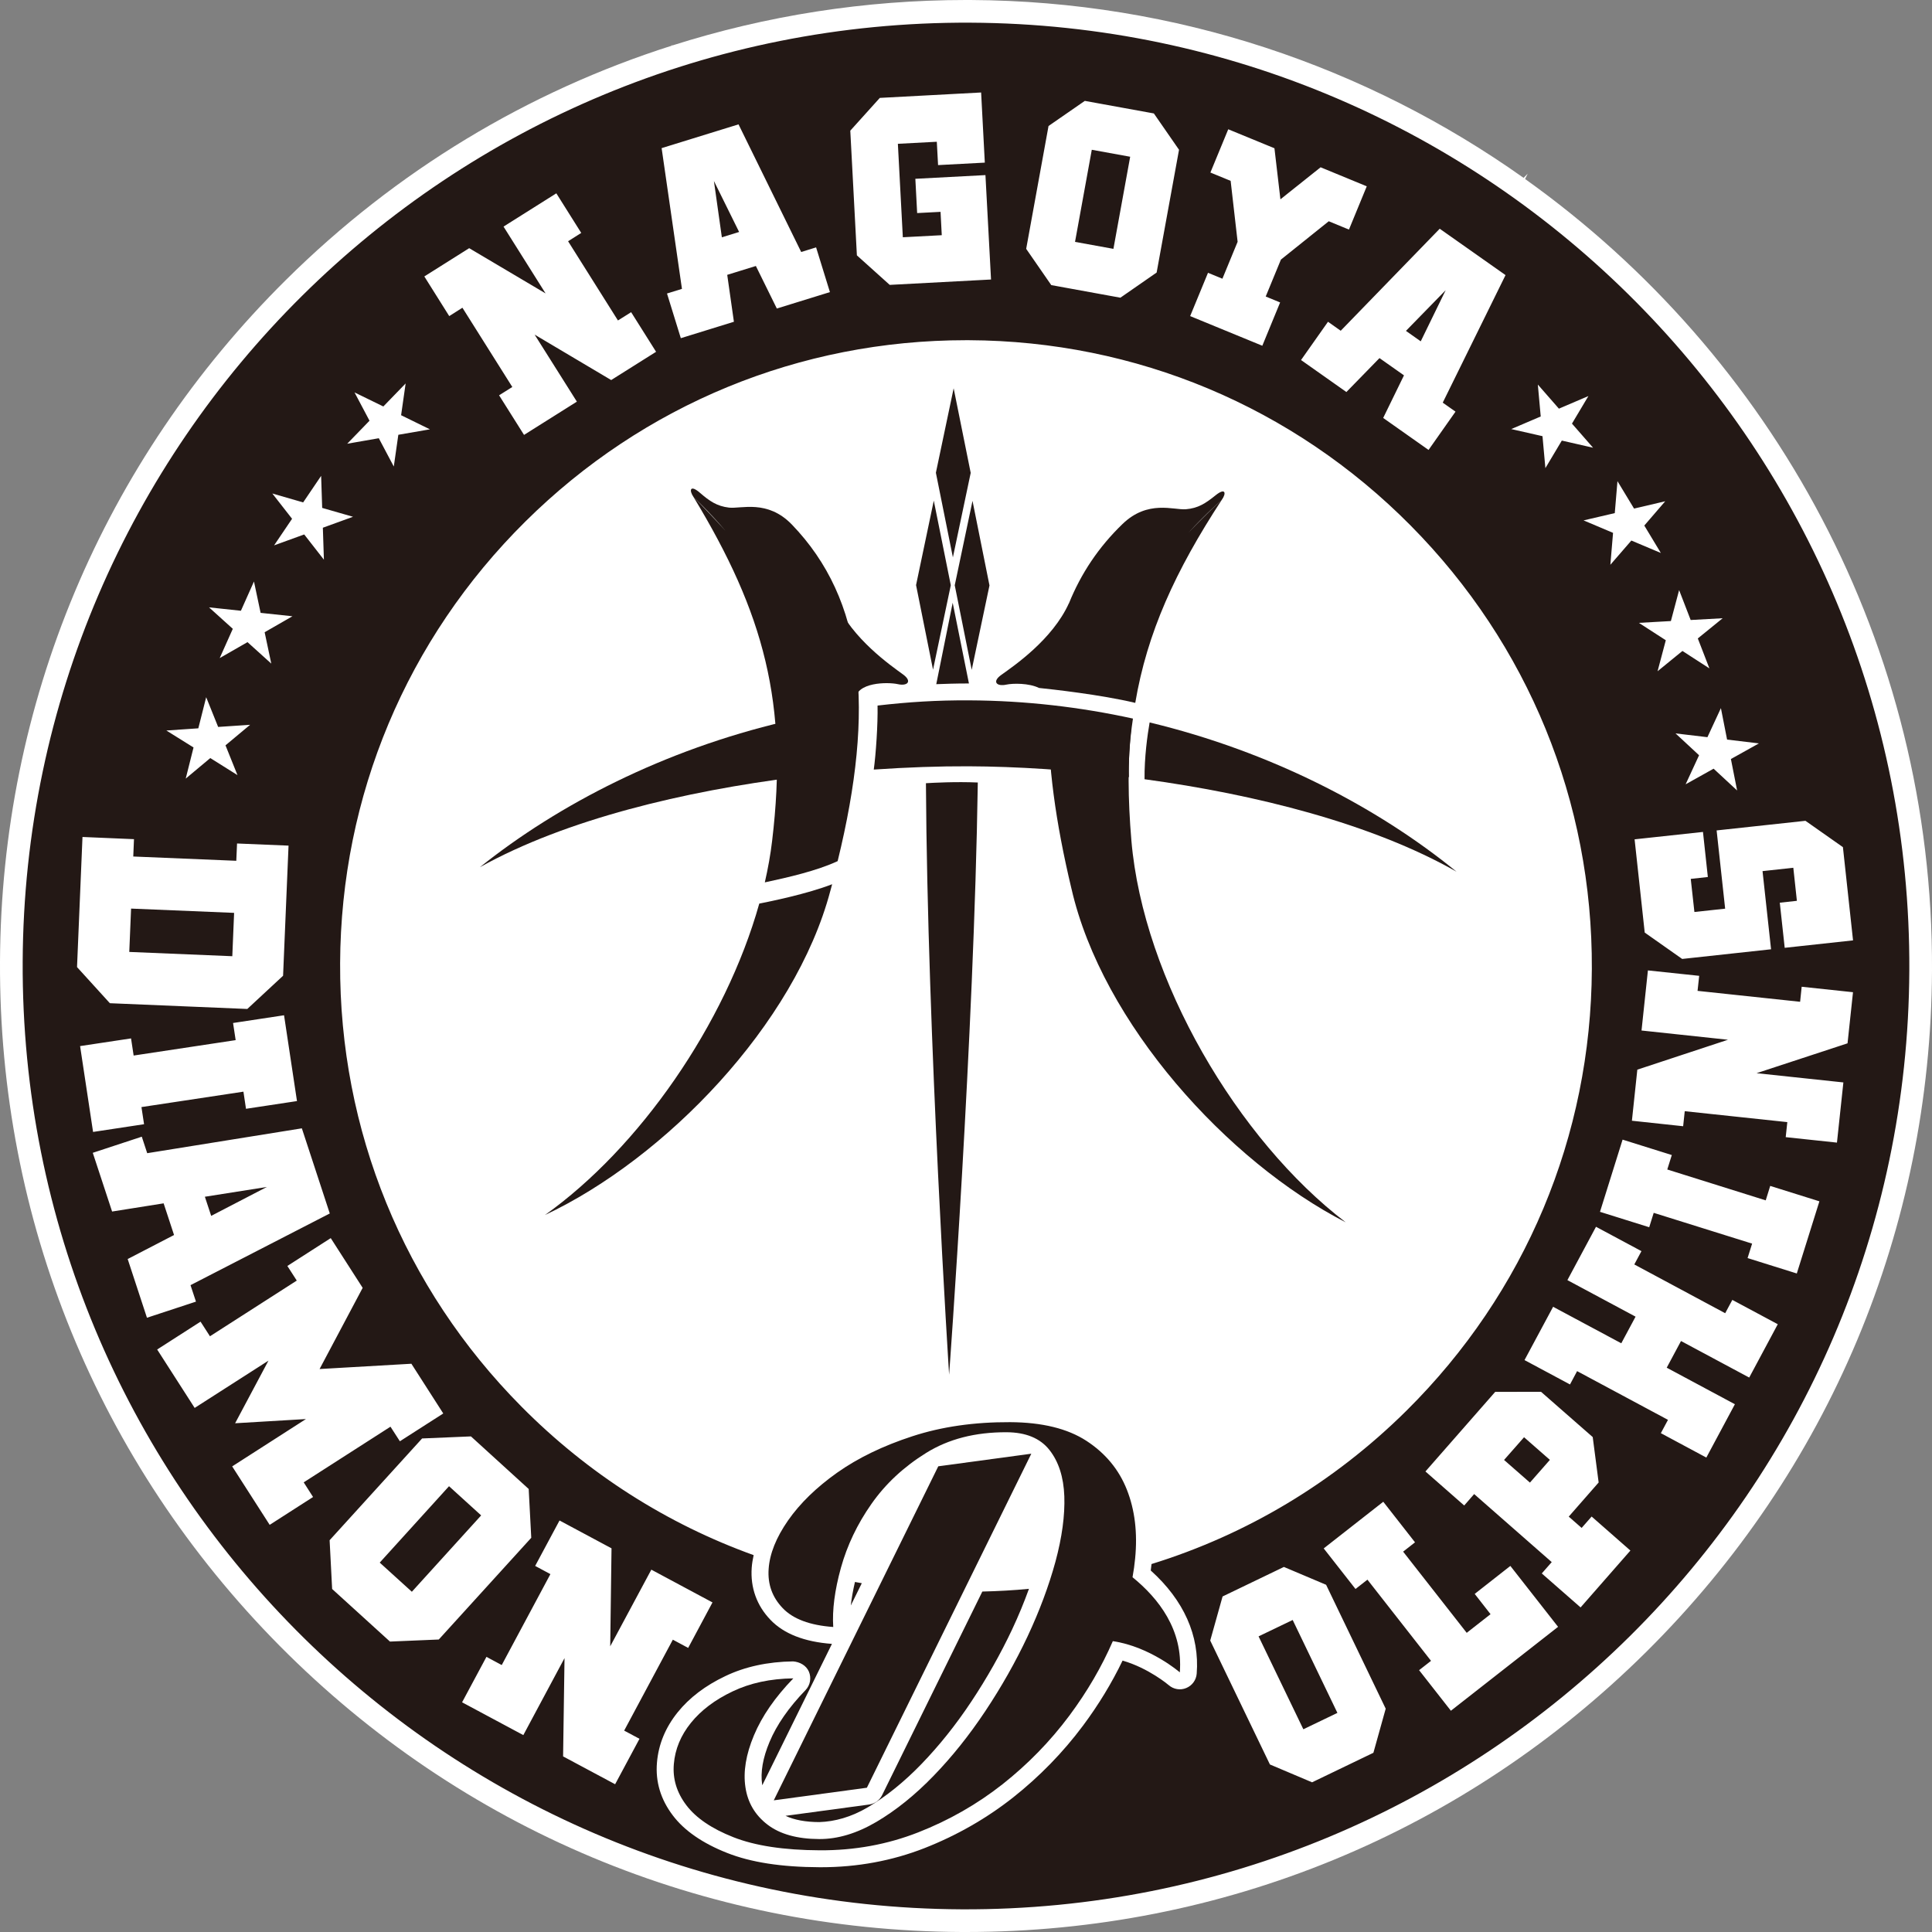
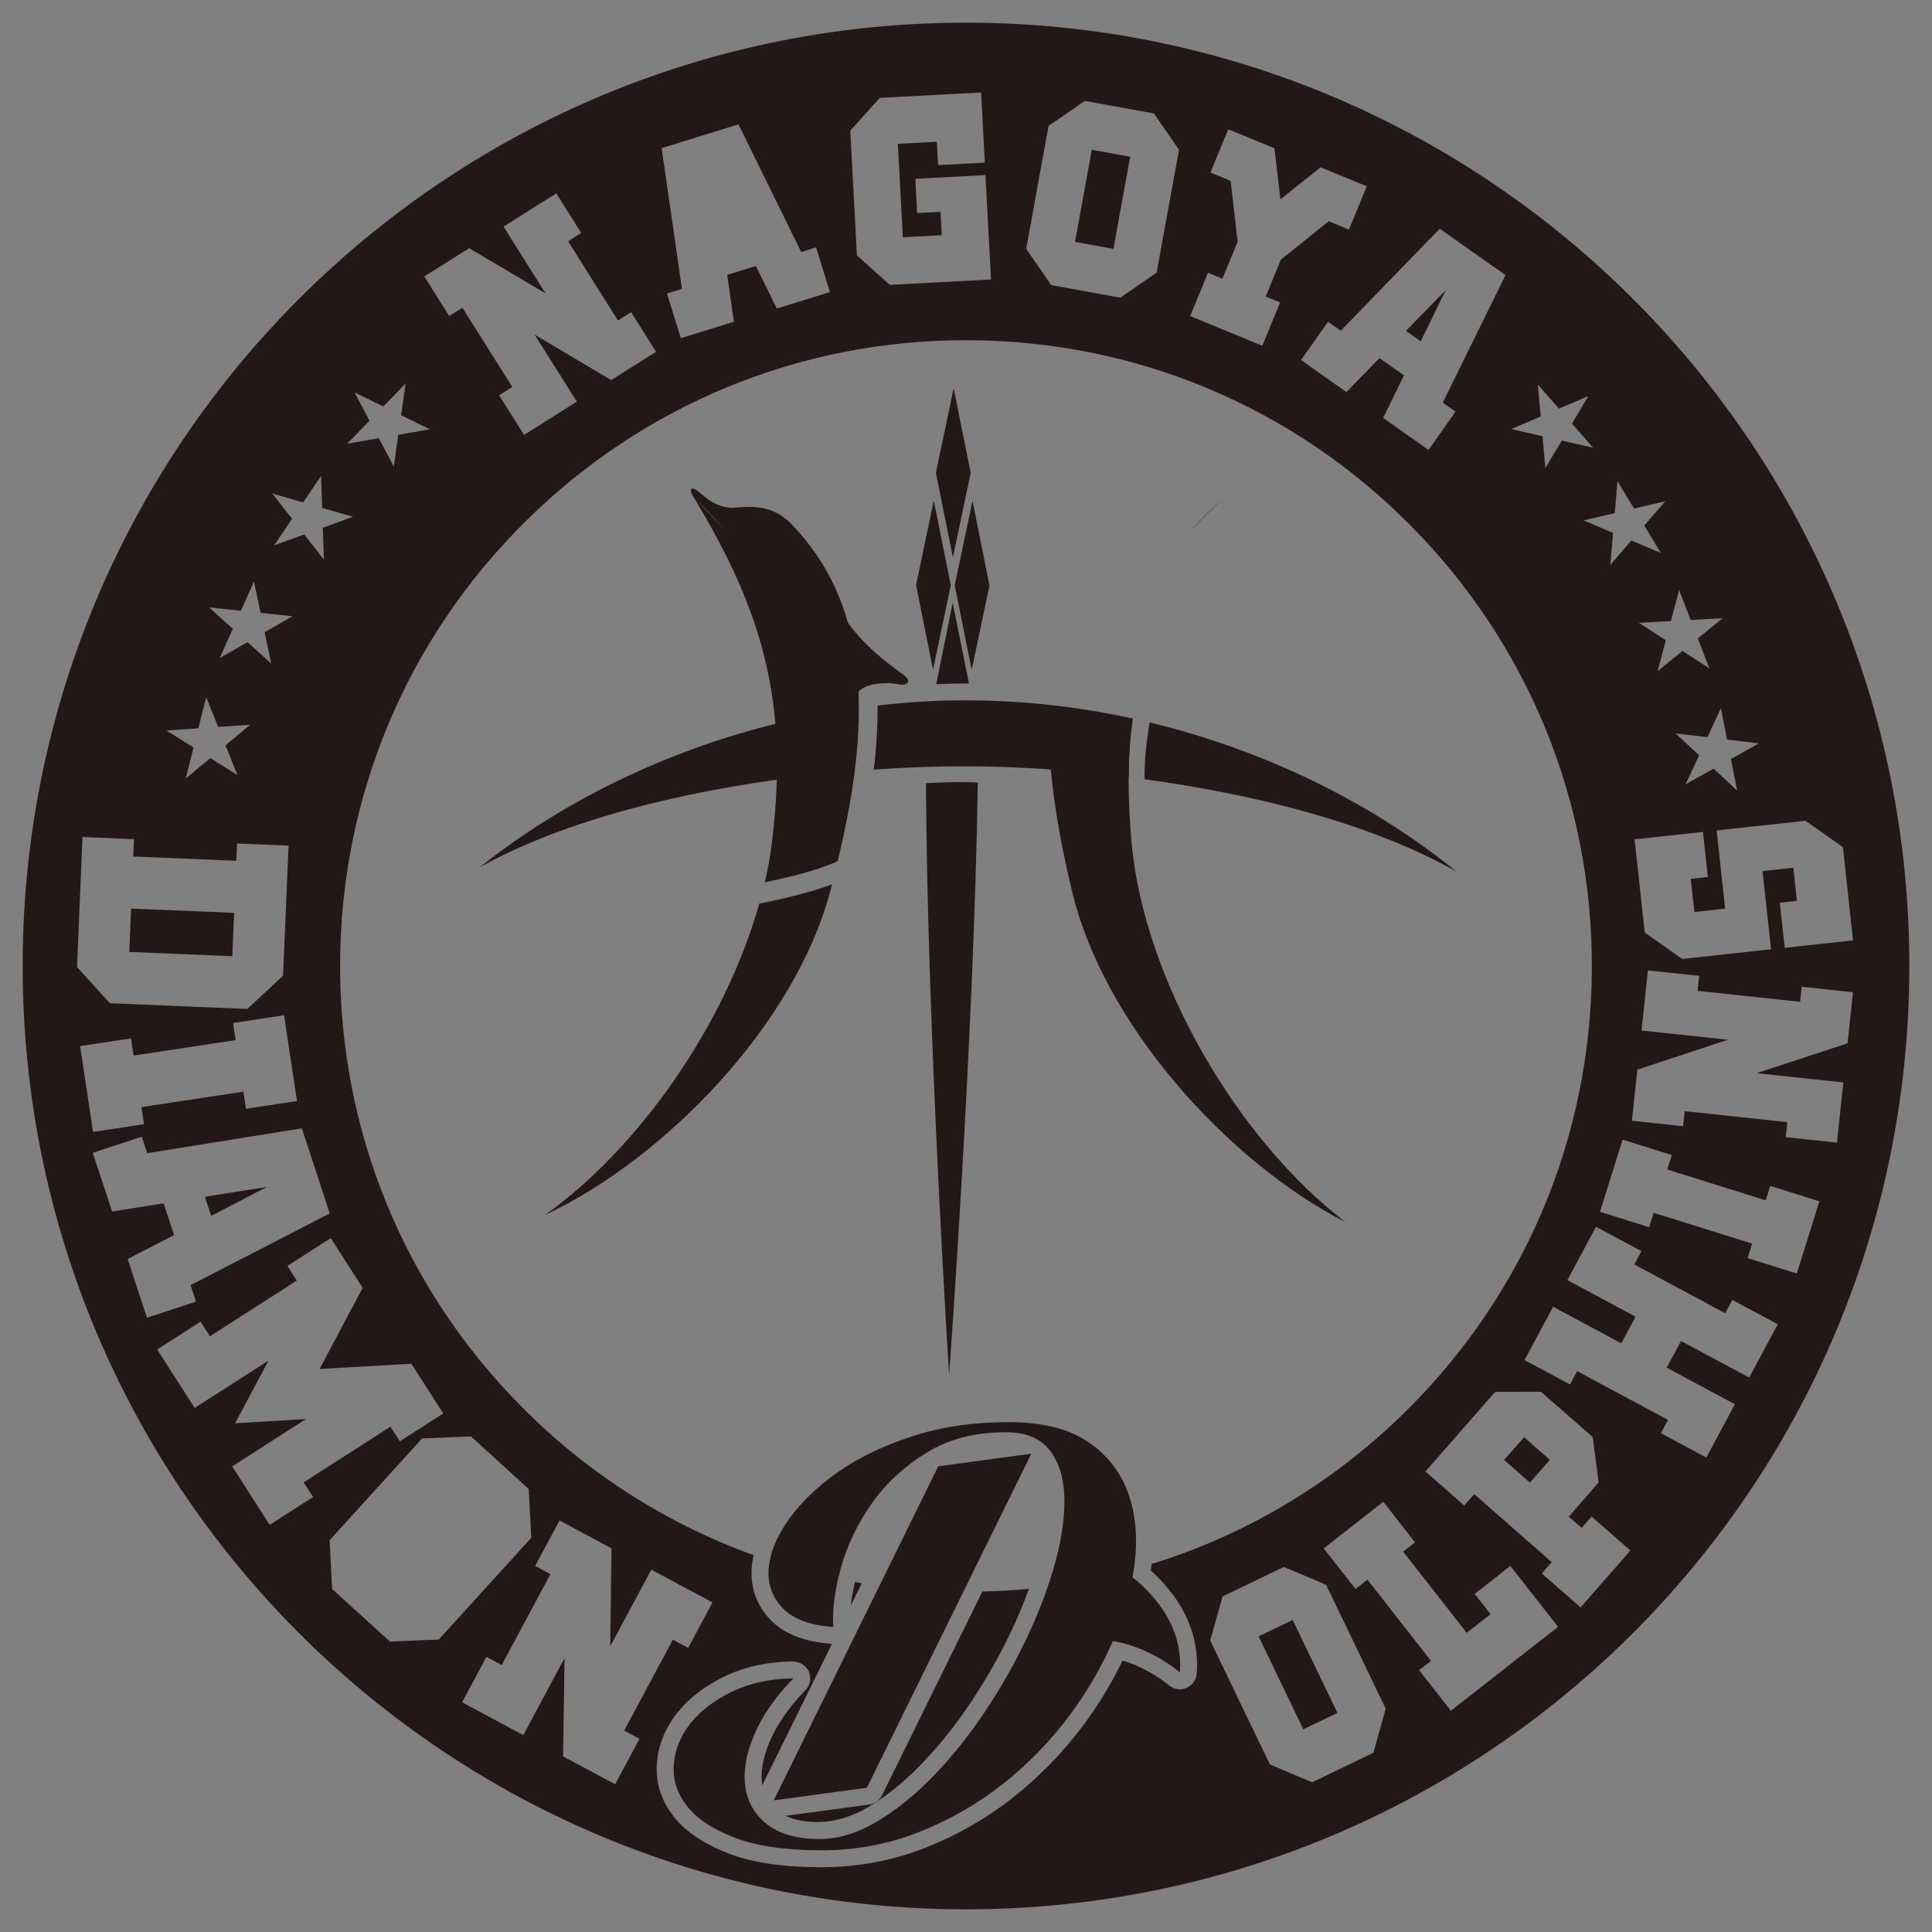
<svg xmlns="http://www.w3.org/2000/svg" width="46" height="46" viewBox="0 0 46 46" fill="none">
  <rect x="0" y="0" width="46" height="46" fill="#808080" stroke="none" />
  <g clip-path="url(#clip0_219_1497)">
-     <path d="M36.312 4.262L36.374 4.135L36.276 4.235C32.55 1.592 28.01 0.023 23.105 0H22.998C20.589 0 18.239 0.373 16.006 1.083L15.994 1.059L15.998 1.086C12.576 2.175 9.435 4.061 6.811 6.662C2.447 10.986 0.028 16.751 0 22.895C-0.028 29.039 2.337 34.825 6.661 39.189C10.986 43.553 16.75 45.972 22.894 46H23.002C29.105 46 34.85 43.637 39.188 39.339C43.553 35.014 45.971 29.25 46 23.106C46.036 15.345 42.199 8.456 36.312 4.262Z" fill="white" />
    <path d="M19.905 14.338C20.291 15.211 21.214 15.849 21.498 16.056C21.728 16.222 21.607 16.342 21.375 16.289C21.143 16.237 20.372 16.237 20.37 16.663" fill="#231815" />
    <path d="M18.68 17.181C15.819 17.855 13.308 19.143 11.425 20.648C13.47 19.508 16.305 18.833 18.978 18.5C18.882 18.064 18.781 17.617 18.68 17.181Z" fill="#231815" />
    <path d="M22.688 13.271L22.283 11.256L22.706 9.245L23.112 11.259L22.688 13.271Z" fill="#231815" />
    <path d="M22.215 15.945L21.811 13.931L22.233 11.92L22.638 13.934L22.215 15.945Z" fill="#231815" />
    <path d="M23.136 15.949L22.732 13.935L23.155 11.925L23.559 13.939L23.136 15.949Z" fill="#231815" />
    <path d="M28.298 12.682C28.549 12.424 28.811 12.164 29.089 11.902C29.089 11.902 28.721 12.22 28.298 12.682Z" fill="#231815" />
    <path d="M17.274 12.639C17.033 12.372 16.78 12.105 16.513 11.834C18.189 14.601 18.776 16.751 18.384 20.02C18.346 20.345 18.286 20.676 18.21 21.009C18.764 20.89 19.445 20.735 19.944 20.503C20.838 16.855 20.587 14.287 18.853 12.488C18.271 11.887 17.646 12.119 17.357 12.086C17.069 12.052 16.895 11.932 16.664 11.732C16.431 11.53 16.401 11.673 16.513 11.834C16.513 11.834 16.867 12.164 17.274 12.639Z" fill="#231815" />
    <path d="M23.29 17.977C23.291 17.849 23.291 17.721 23.292 17.594C23.293 17.365 23.293 17.143 23.292 16.927C22.76 16.924 22.285 16.941 22.05 16.953C22.047 17.16 22.046 17.37 22.044 17.589C22.044 17.724 22.043 17.863 22.043 18.002C22.292 17.99 22.76 17.973 23.29 17.977Z" fill="#231815" />
    <path d="M23.07 16.273L22.683 14.351L22.292 16.29C22.513 16.282 22.737 16.273 23.07 16.273Z" fill="#231815" />
    <path d="M26.938 20.014C26.854 19.021 26.846 18.126 26.938 17.296C26.277 17.155 25.453 17.039 24.965 16.97C24.943 18.181 25.131 19.569 25.511 21.16V21.158C26.244 24.365 29.227 27.659 32.041 29.103C29.469 27.141 27.22 23.32 26.938 20.014Z" fill="#231815" />
    <path d="M26.975 17.109C25.73 16.836 24.421 16.681 23.071 16.675C22.311 16.671 21.625 16.714 20.894 16.799C20.904 17.236 20.854 17.966 20.804 18.323C21.613 18.268 22.361 18.242 23.063 18.245C24.199 18.25 25.514 18.331 26.879 18.503C26.866 18.19 26.891 17.659 26.975 17.109Z" fill="#231815" />
-     <path d="M28.941 11.794C28.7 11.988 28.524 12.101 28.235 12.125C27.946 12.148 27.328 11.894 26.726 12.477C26.16 13.023 25.738 13.653 25.449 14.37L25.45 14.363C25.058 15.232 24.129 15.862 23.843 16.067C23.611 16.23 23.73 16.352 23.963 16.3C24.117 16.268 24.495 16.261 24.74 16.38C25.037 16.411 26.198 16.537 27.03 16.735C27.311 15.069 27.981 13.598 29.089 11.902C28.811 12.164 28.549 12.423 28.298 12.682C28.721 12.22 29.089 11.902 29.089 11.902C29.204 11.745 29.179 11.601 28.941 11.794Z" fill="#231815" />
    <path d="M27.372 17.201C27.319 17.505 27.246 18.031 27.251 18.553C29.89 18.913 32.671 19.611 34.68 20.755C32.794 19.217 30.263 17.897 27.372 17.201Z" fill="#231815" />
    <path d="M22.046 18.648C22.08 24.681 22.598 32.73 22.598 32.73C22.598 32.73 23.192 24.668 23.281 18.631C22.757 18.608 22.23 18.637 22.046 18.648Z" fill="#231815" />
    <path d="M19.813 21.053C19.221 21.283 18.344 21.462 18.078 21.514C17.271 24.387 15.219 27.334 12.975 28.929C15.838 27.582 18.929 24.391 19.77 21.211V21.212C19.785 21.158 19.8 21.105 19.813 21.053Z" fill="#231815" />
    <path d="M34.421 6.909L33.475 7.878L33.827 8.127L34.421 6.909Z" fill="#231815" />
    <path d="M25.995 3.566L25.596 5.759L26.51 5.925L26.909 3.732L25.995 3.566Z" fill="#231815" />
    <path d="M6.354 28.261L4.878 28.494L5.028 28.949L6.354 28.261Z" fill="#231815" />
    <path d="M35.811 34.761L36.427 35.3L36.902 34.759L36.287 34.22L35.811 34.761Z" fill="#231815" />
    <path d="M30.778 38.571L29.966 38.961L31.032 41.173L31.843 40.783L30.778 38.571Z" fill="#231815" />
    <path d="M23.389 37.894L21.002 42.743C20.943 42.863 20.827 42.946 20.694 42.965L18.703 43.234C18.911 43.332 19.181 43.382 19.508 43.383C19.874 43.371 20.263 43.266 20.664 43.03C21.097 42.774 21.526 42.428 21.938 42.002C22.36 41.566 22.76 41.066 23.127 40.513C23.499 39.953 23.826 39.374 24.1 38.792C24.252 38.468 24.384 38.147 24.499 37.829C24.132 37.865 23.761 37.885 23.389 37.894Z" fill="#231815" />
    <path d="M23.103 0.54C10.699 0.483 0.596 10.491 0.54 22.897C0.483 35.302 10.492 45.403 22.896 45.46C35.3 45.517 45.403 35.508 45.46 23.103C45.517 10.698 35.507 0.597 23.103 0.54ZM43.879 20.17L44.12 22.39L42.493 22.567L42.376 21.493L42.783 21.448L42.698 20.661L41.965 20.741L42.168 22.602L40.052 22.832L39.16 22.204L38.919 19.984L40.547 19.808L40.663 20.881L40.256 20.926L40.343 21.714L41.075 21.635L40.872 19.772L42.987 19.543L43.879 20.17ZM41.879 17.7L41.212 18.072L41.36 18.821L40.8 18.302L40.134 18.674L40.454 17.982L39.894 17.462L40.653 17.552L40.974 16.86L41.121 17.609L41.879 17.7ZM39.979 14.05L40.254 14.762L41.016 14.72L40.424 15.201L40.7 15.914L40.058 15.499L39.466 15.982L39.662 15.244L39.021 14.83L39.783 14.787L39.979 14.05ZM38.511 11.456L38.906 12.109L39.648 11.935L39.15 12.513L39.544 13.166L38.842 12.87L38.342 13.447L38.406 12.687L37.704 12.39L38.447 12.217L38.511 11.456ZM36.615 9.156L37.117 9.73L37.819 9.43L37.428 10.086L37.93 10.66L37.186 10.49L36.795 11.146L36.726 10.385L35.982 10.216L36.684 9.916L36.615 9.156ZM35.846 6.55L34.351 9.587L34.655 9.801L34.013 10.713L32.933 9.951L33.428 8.937L32.845 8.526L32.057 9.334L30.977 8.572L31.619 7.661L31.922 7.875L34.279 5.446L35.846 6.55ZM28.762 6.495L29.105 6.636L29.467 5.757L29.301 4.306L28.819 4.108L29.244 3.078L30.344 3.53L30.486 4.746L31.443 3.983L32.542 4.436L32.118 5.466L31.637 5.268L30.498 6.181L30.136 7.06L30.479 7.201L30.055 8.232L28.337 7.526L28.762 6.495ZM24.965 3L25.829 2.402L27.473 2.701L28.072 3.566L27.539 6.489L26.676 7.088L25.03 6.788L24.433 5.925L24.965 3ZM20.948 2.331L23.36 2.202L23.448 3.872L22.335 3.931L22.305 3.375L21.378 3.424L21.496 5.649L22.423 5.6L22.394 5.044L21.837 5.073L21.794 4.257L23.463 4.169L23.596 6.655L21.184 6.783L20.402 6.08L20.245 3.111L20.948 2.331ZM17.584 2.961L19.076 6L19.431 5.89L19.76 6.955L18.496 7.346L17.997 6.333L17.315 6.544L17.474 7.661L16.21 8.052L15.881 6.988L16.237 6.878L15.753 3.527L17.584 2.961ZM11.171 5.909L12.99 6.986L11.989 5.395L13.246 4.603L13.839 5.546L13.526 5.744L14.713 7.63L15.027 7.433L15.621 8.376L14.552 9.049L12.729 7.967L13.735 9.563L12.477 10.355L11.883 9.412L12.198 9.214L11.01 7.327L10.696 7.526L10.103 6.582L11.171 5.909ZM8.441 9.343L9.127 9.678L9.658 9.13L9.55 9.886L10.236 10.222L9.484 10.352L9.376 11.108L9.019 10.434L8.267 10.565L8.798 10.017L8.441 9.343ZM7.218 11.962L7.646 11.33L7.671 12.093L8.405 12.304L7.687 12.565L7.712 13.326L7.243 12.725L6.526 12.985L6.954 12.352L6.484 11.75L7.218 11.962ZM5.736 14.542L6.047 13.845L6.205 14.592L6.963 14.673L6.301 15.053L6.459 15.8L5.893 15.289L5.231 15.669L5.543 14.972L4.977 14.461L5.736 14.542ZM4.722 17.341L4.909 16.6L5.194 17.308L5.955 17.257L5.369 17.746L5.654 18.455L5.007 18.049L4.422 18.538L4.608 17.797L3.961 17.393L4.722 17.341ZM1.964 19.928L3.19 19.98L3.173 20.393L5.626 20.495L5.644 20.083L6.87 20.134L6.74 23.232L5.888 24.023L2.616 23.886L1.834 23.026L1.964 19.928ZM3.12 24.724L3.182 25.132L5.611 24.765L5.549 24.357L6.763 24.173L7.071 26.216L5.857 26.4L5.796 25.992L3.368 26.359L3.43 26.767L2.216 26.951L1.907 24.907L3.12 24.724ZM3.04 29.977L4.144 29.405L3.896 28.651L2.669 28.846L2.209 27.448L3.376 27.064L3.505 27.457L7.187 26.865L7.852 28.892L4.536 30.599L4.666 30.991L3.499 31.375L3.04 29.977ZM6.421 36.306L5.528 34.914L7.284 33.787L5.598 33.887L6.392 32.396L4.635 33.522L3.742 32.131L4.775 31.468L4.999 31.816L7.066 30.49L6.842 30.142L7.875 29.479L8.635 30.663L7.609 32.596L9.795 32.47L10.554 33.654L9.521 34.316L9.297 33.969L7.231 35.294L7.454 35.643L6.421 36.306ZM9.285 39.085L7.908 37.833L7.848 36.672L10.05 34.249L11.213 34.2L12.588 35.452L12.649 36.614L10.447 39.036L9.285 39.085ZM14.646 42.482L13.407 41.819L13.441 39.479L12.46 41.312L11.002 40.531L11.582 39.449L11.946 39.644L13.105 37.479L12.742 37.284L13.322 36.202L14.56 36.865L14.529 39.198L15.508 37.373L16.964 38.153L16.385 39.236L16.02 39.04L14.861 41.205L15.226 41.4L14.646 42.482ZM28.493 39.849C28.481 40.001 28.385 40.133 28.244 40.191C28.103 40.25 27.942 40.223 27.826 40.122C27.822 40.118 27.349 39.717 26.728 39.538C26.471 40.072 26.154 40.594 25.782 41.092C25.308 41.727 24.749 42.3 24.121 42.797C23.486 43.298 22.776 43.703 22.009 44.004C21.24 44.305 20.412 44.458 19.547 44.458H19.516C18.6 44.454 17.879 44.342 17.311 44.117C16.727 43.886 16.293 43.586 16.02 43.225C15.73 42.844 15.603 42.42 15.642 41.966C15.678 41.532 15.845 41.129 16.135 40.769C16.413 40.423 16.794 40.133 17.268 39.908C17.737 39.683 18.281 39.565 18.883 39.557C19.041 39.569 19.194 39.651 19.259 39.8C19.323 39.95 19.292 40.124 19.179 40.241C18.781 40.652 18.493 41.067 18.323 41.473C18.162 41.856 18.103 42.198 18.147 42.491C18.148 42.496 18.15 42.5 18.15 42.505L19.808 39.14C19.152 39.092 18.659 38.899 18.342 38.565C18.018 38.228 17.864 37.799 17.898 37.326C17.905 37.228 17.922 37.127 17.944 37.027C15.885 36.286 14 35.09 12.414 33.489C9.612 30.662 8.08 26.913 8.098 22.933C8.116 18.952 9.683 15.216 12.511 12.415C15.321 9.631 19.043 8.1 22.998 8.1H23.068C27.049 8.118 30.785 9.685 33.586 12.512C36.387 15.339 37.92 19.089 37.901 23.07C37.883 27.049 36.316 30.784 33.489 33.586C31.758 35.301 29.681 36.539 27.417 37.239C27.412 37.29 27.406 37.342 27.399 37.393C28.186 38.101 28.564 38.946 28.493 39.849ZM32.7 41.733L31.24 42.436L30.236 42.011L28.815 39.061L29.109 38.011L30.569 37.308L31.574 37.733L32.993 40.683L32.7 41.733ZM34.545 40.732L33.788 39.766L34.072 39.544L32.558 37.611L32.274 37.833L31.517 36.867L32.935 35.756L33.691 36.722L33.408 36.944L34.922 38.877L35.489 38.433L35.112 37.95L35.961 37.284L37.097 38.734L34.545 40.732ZM37.633 38.272L36.709 37.463L36.946 37.193L35.099 35.573L34.862 35.845L33.939 35.035L35.6 33.14L36.691 33.138L37.922 34.216L38.063 35.297L37.351 36.11L37.658 36.379L37.896 36.108L38.819 36.918L37.633 38.272ZM41.648 32.799L40.024 31.929L39.684 32.564L41.307 33.434L40.627 34.704L39.544 34.123L39.714 33.806L37.55 32.646L37.381 32.963L36.298 32.383L36.979 31.114L38.602 31.983L38.942 31.349L37.319 30.479L38 29.209L39.082 29.789L38.912 30.106L41.076 31.267L41.246 30.95L42.328 31.529L41.648 32.799ZM42.781 30.321L41.609 29.954L41.717 29.61L39.374 28.877L39.267 29.22L38.095 28.853L38.633 27.134L39.805 27.501L39.697 27.845L42.041 28.58L42.148 28.236L43.319 28.603L42.781 30.321ZM43.989 24.841L41.823 25.552L43.89 25.772L43.737 27.205L42.517 27.075L42.555 26.717L40.113 26.457L40.075 26.815L38.855 26.684L38.984 25.468L41.142 24.756L39.084 24.536L39.236 23.105L40.457 23.234L40.418 23.592L42.86 23.852L42.897 23.494L44.119 23.624L43.989 24.841Z" fill="#231815" />
-     <path d="M17.598 5.523L16.998 4.309L17.187 5.65L17.598 5.523Z" fill="#231815" />
+     <path d="M17.598 5.523L16.998 4.309L17.598 5.523Z" fill="#231815" />
    <path d="M3.121 21.633L3.078 22.665L5.531 22.767L5.574 21.735L3.121 21.633Z" fill="#231815" />
-     <path d="M10.691 35.386L9.041 37.205L9.806 37.899L11.456 36.081L10.691 35.386Z" fill="#231815" />
    <path d="M20.519 37.695C20.465 37.686 20.41 37.676 20.356 37.666C20.311 37.862 20.276 38.052 20.257 38.226L20.519 37.695Z" fill="#231815" />
    <path d="M26.965 37.553C26.992 37.403 27.013 37.255 27.027 37.106C27.087 36.495 27.02 35.949 26.83 35.468C26.64 34.987 26.319 34.601 25.869 34.307C25.419 34.014 24.813 33.865 24.051 33.861C23.195 33.857 22.419 33.969 21.722 34.197C21.025 34.424 20.429 34.713 19.933 35.063C19.438 35.414 19.048 35.793 18.764 36.2C18.48 36.608 18.326 36.993 18.301 37.355C18.275 37.717 18.386 38.028 18.635 38.288C18.882 38.548 19.284 38.698 19.839 38.738C19.813 38.333 19.874 37.863 20.022 37.328C20.171 36.793 20.413 36.285 20.749 35.807C21.084 35.328 21.518 34.925 22.052 34.593C22.584 34.262 23.222 34.098 23.966 34.101C24.426 34.103 24.766 34.244 24.986 34.522C25.206 34.801 25.324 35.168 25.341 35.624C25.357 36.08 25.287 36.6 25.13 37.182C24.971 37.764 24.749 38.358 24.465 38.964C24.18 39.569 23.846 40.16 23.463 40.736C23.08 41.313 22.667 41.829 22.228 42.282C21.788 42.737 21.335 43.102 20.869 43.377C20.402 43.652 19.947 43.789 19.506 43.787C18.978 43.785 18.568 43.669 18.273 43.443C17.977 43.216 17.802 42.918 17.748 42.551C17.693 42.185 17.76 41.773 17.951 41.318C18.141 40.863 18.454 40.41 18.889 39.961C18.343 39.968 17.86 40.072 17.442 40.272C17.021 40.472 16.691 40.722 16.449 41.022C16.208 41.321 16.073 41.649 16.044 42C16.013 42.353 16.113 42.68 16.342 42.982C16.571 43.284 16.943 43.538 17.459 43.742C17.977 43.947 18.663 44.051 19.518 44.055C20.346 44.059 21.128 43.916 21.862 43.628C22.597 43.34 23.266 42.957 23.871 42.481C24.474 42.004 25.004 41.461 25.459 40.851C25.89 40.272 26.233 39.68 26.496 39.075C27.387 39.207 28.091 39.818 28.091 39.818C28.17 38.809 27.589 38.06 26.965 37.553Z" fill="#231815" />
    <path d="M24.555 34.612L22.34 34.912L18.423 42.865L20.64 42.565L24.555 34.612Z" fill="#231815" />
  </g>
  <defs>
    <clipPath id="clip0_219_1497">
      <rect width="46" height="46" fill="white" />
    </clipPath>
  </defs>
</svg>